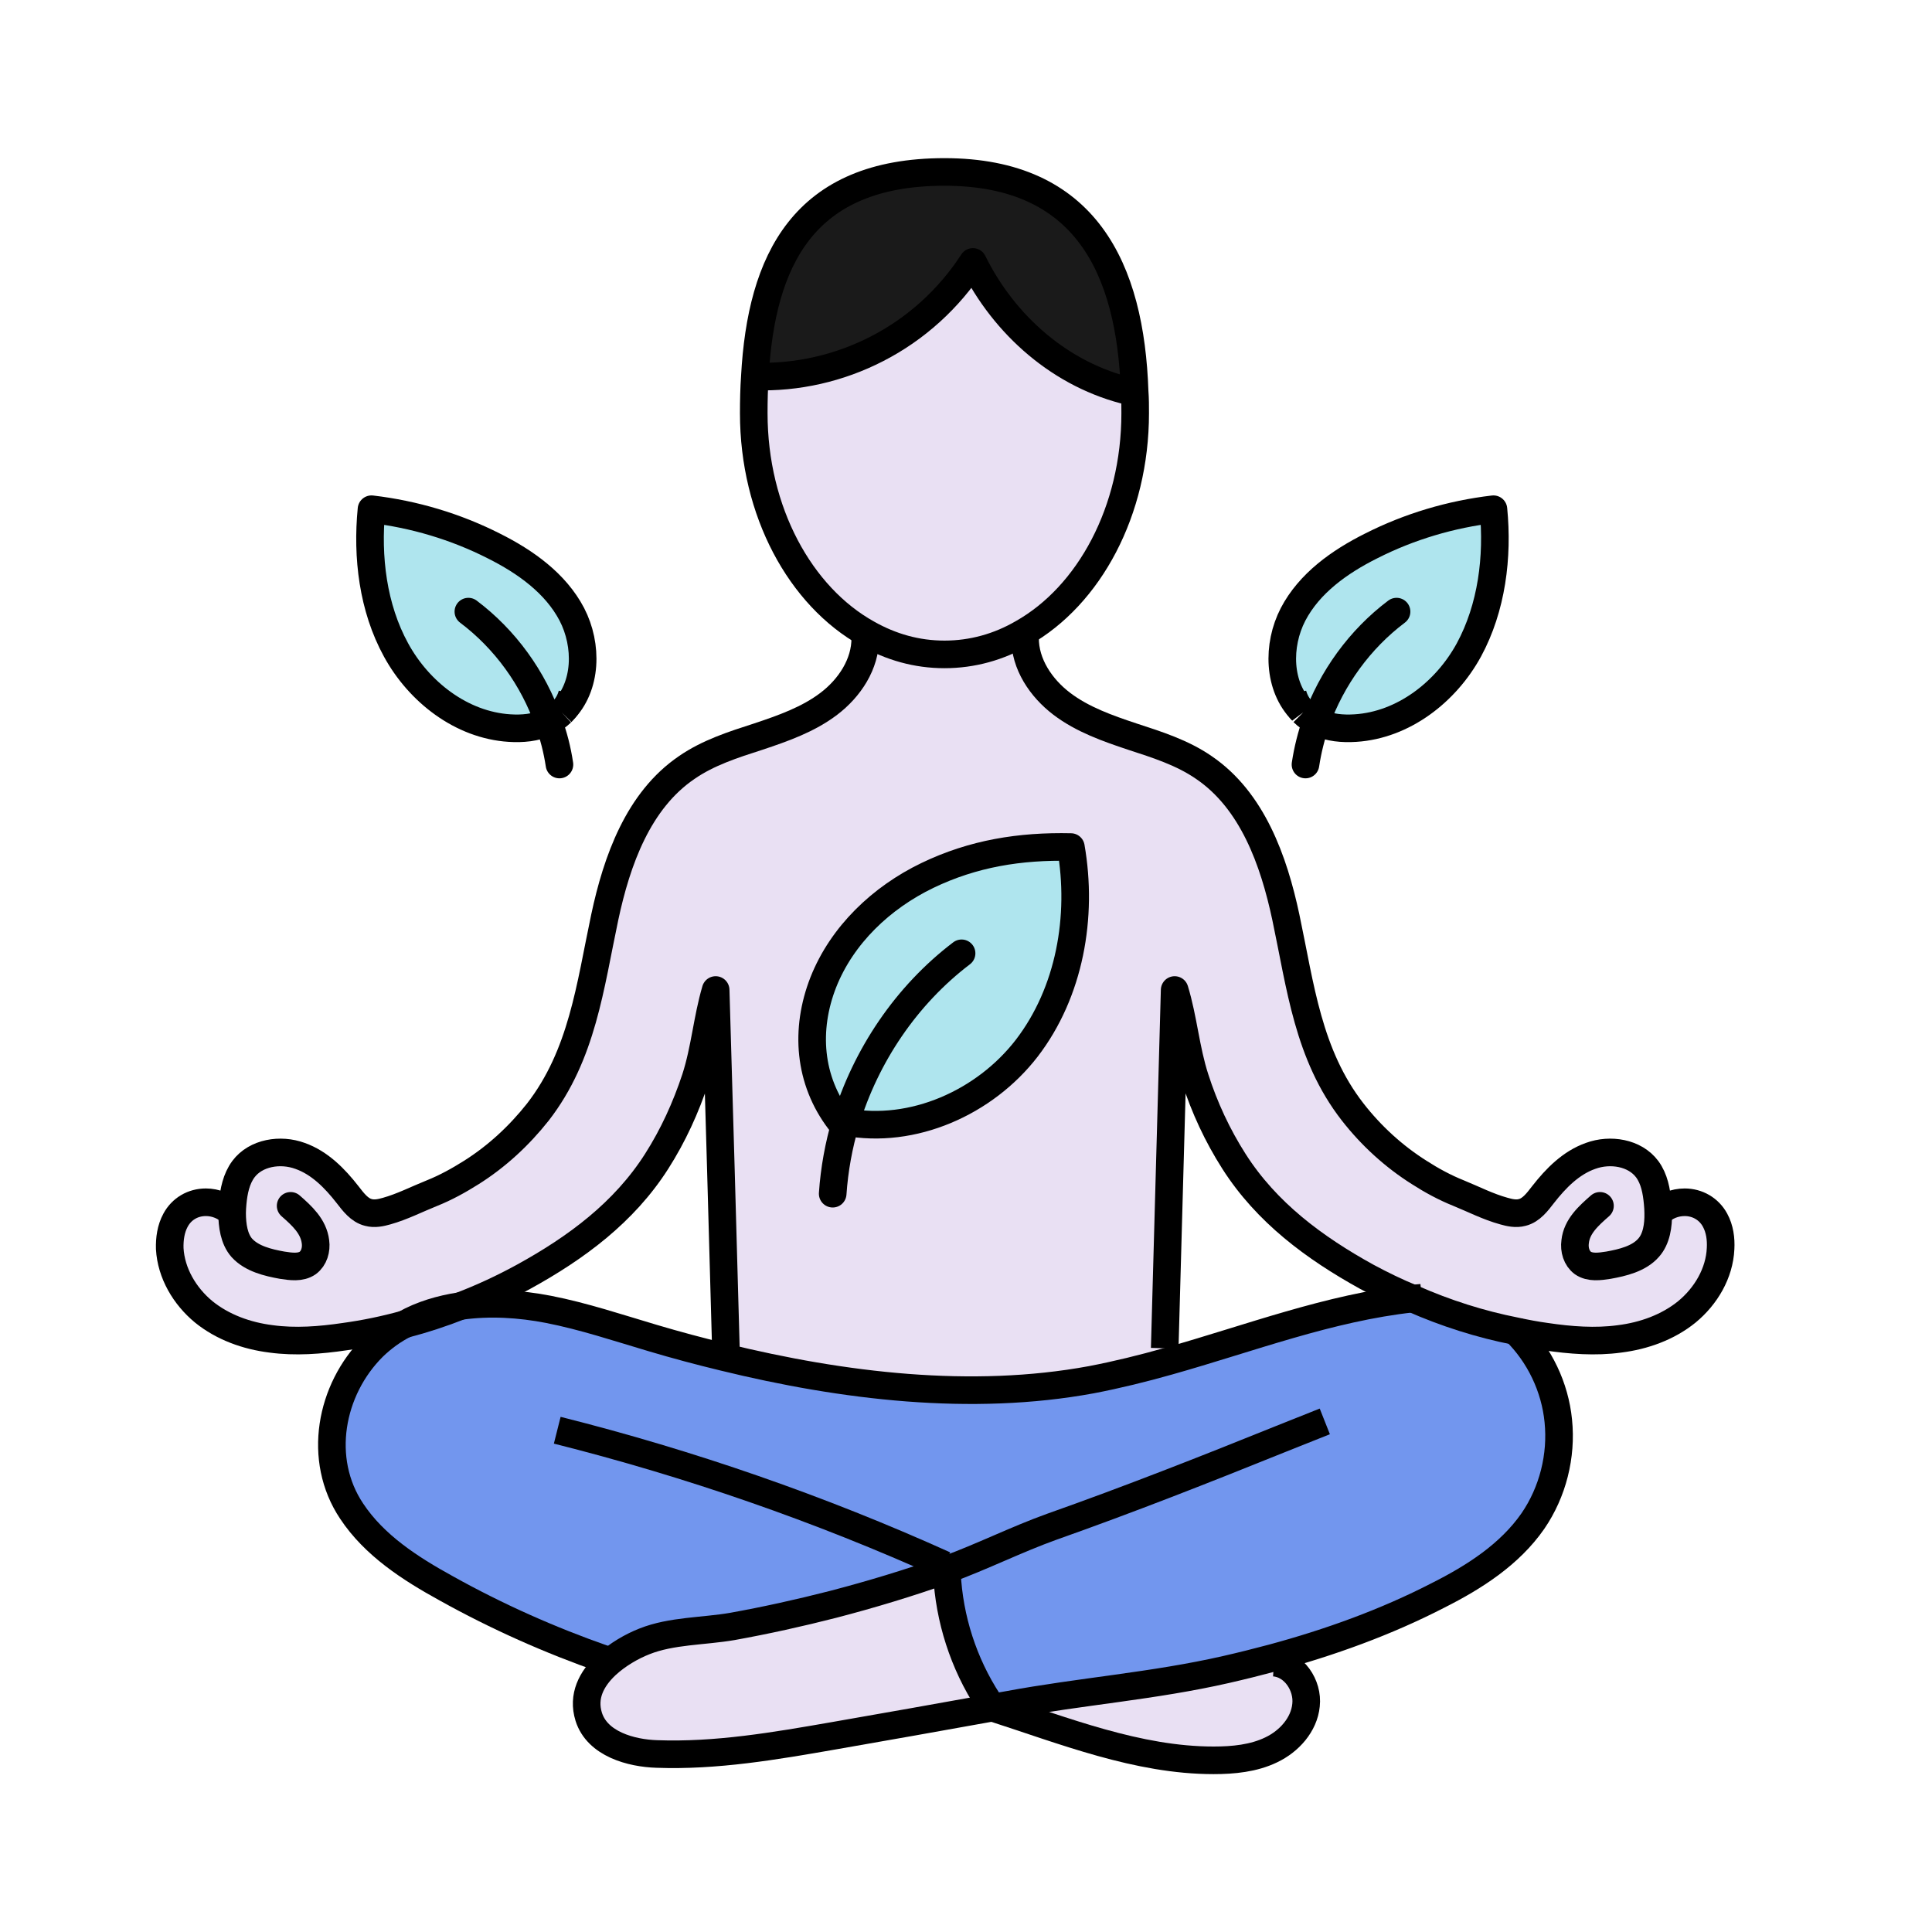
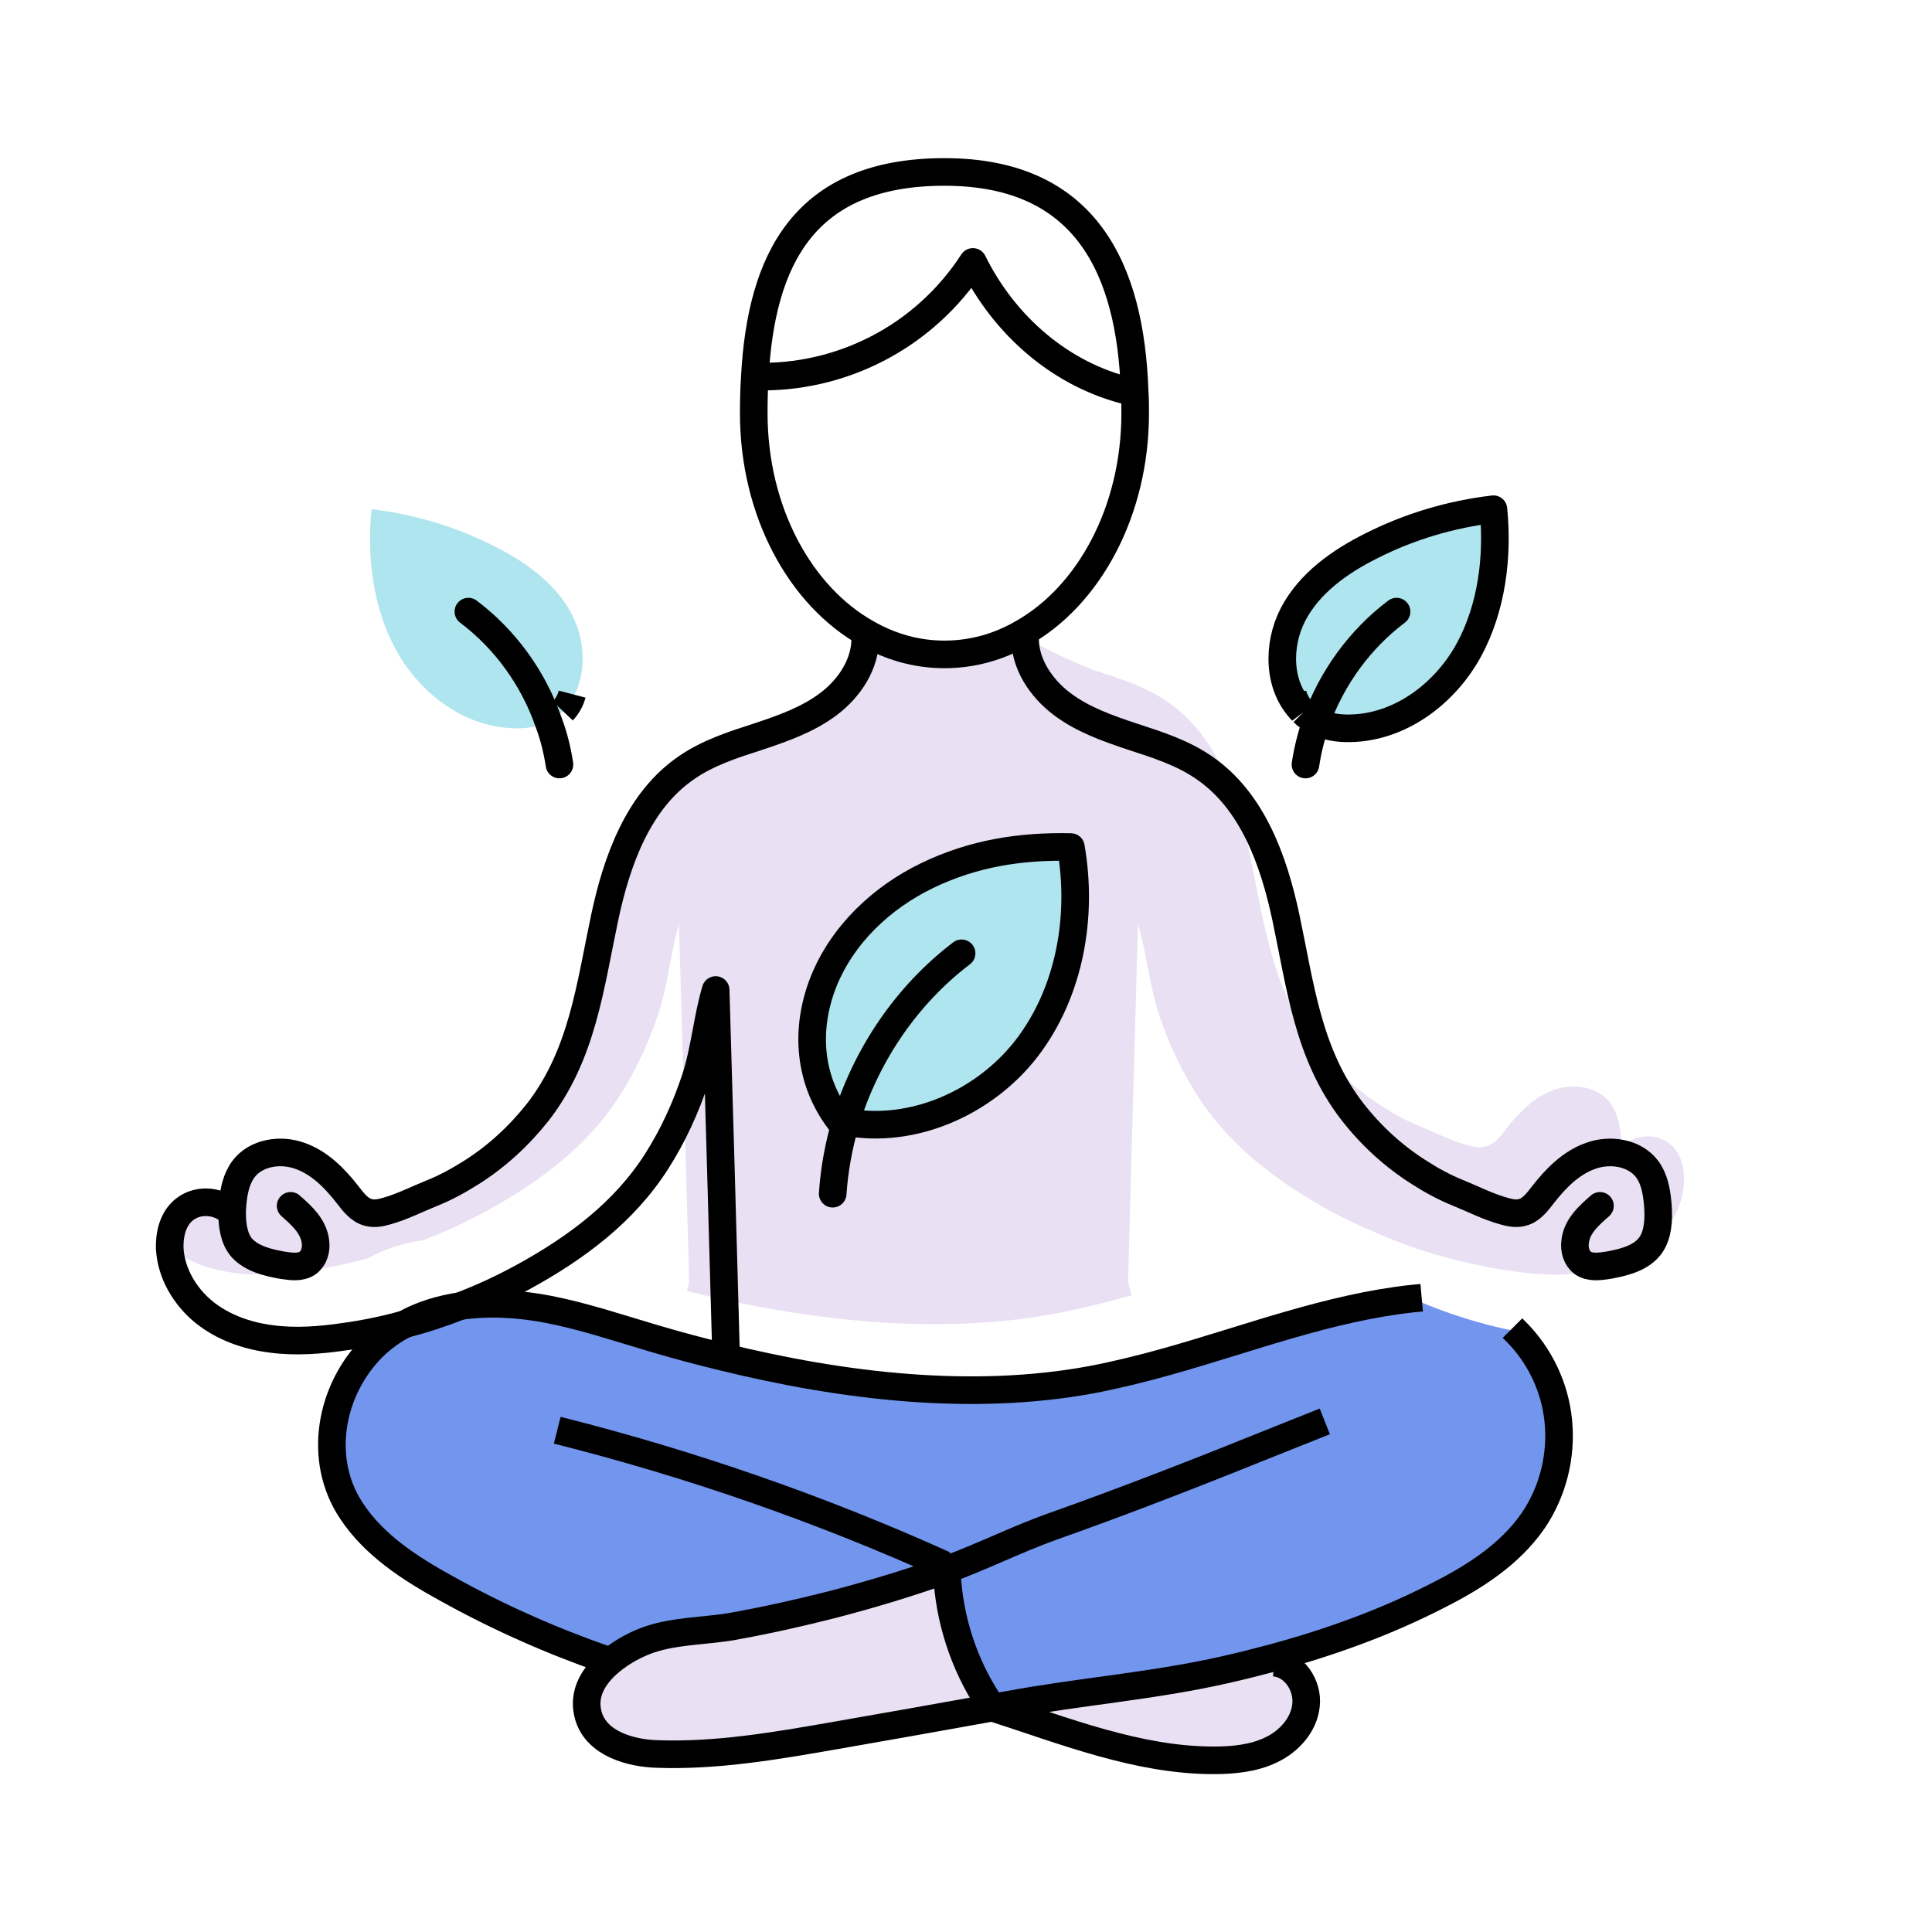
<svg xmlns="http://www.w3.org/2000/svg" id="Calque_3" data-name="Calque 3" viewBox="0 0 70 70">
  <g>
    <path d="M30.64,40.65c-.07-.01-.15-.02-.22-.04-1.12-1.47-1.26-3.31-.59-5.02.68-1.72,2.11-3.07,3.77-3.87s3.36-1.07,5.2-1.03c.44,2.52-.04,5.26-1.6,7.29-1.52,1.97-4.13,3.13-6.56,2.67Z" fill="#afe5ee" />
    <path d="M17.89,19.78c1.14.57,2.24,1.35,2.83,2.48.58,1.12.55,2.62-.33,3.5-.01.02-.02.03-.04.05-.14.13-.3.25-.48.34,0,.01-.03.01-.04.02-.43.2-.91.24-1.37.21-1.74-.11-3.28-1.31-4.11-2.83-.84-1.53-1.06-3.37-.89-5.1,1.54.18,3.05.63,4.43,1.33Z" fill="#afe5ee" />
    <path d="M47.18,25.76c-.88-.88-.91-2.38-.33-3.5.59-1.13,1.69-1.91,2.83-2.48,1.38-.7,2.89-1.15,4.43-1.33.17,1.73-.06,3.57-.89,5.1-.83,1.52-2.37,2.72-4.11,2.83-.46.03-.94-.01-1.37-.21-.02-.01-.03-.02-.05-.03-.17-.08-.34-.2-.47-.33-.02-.02-.03-.04-.04-.05Z" fill="#afe5ee" />
-     <path d="M41.11,14.19h-.14c-2.51-.58-4.58-2.39-5.72-4.7-.86,1.33-2.07,2.43-3.48,3.15-1.36.7-2.89,1.05-4.42,1,.23-4.2,1.75-7.41,6.87-7.41s6.74,3.5,6.89,7.96Z" fill="#1a1a1a" />
-     <path d="M41.13,14.97c0,3.55-1.67,6.61-4.08,7.97-.86.5-1.82.77-2.83.77s-1.94-.27-2.79-.75c-2.43-1.35-4.12-4.42-4.12-7.99,0-.45.01-.9.04-1.33,1.53.05,3.06-.3,4.42-1,1.41-.72,2.62-1.82,3.48-3.15,1.14,2.31,3.21,4.12,5.72,4.7h.14c.02.26.02.52.02.78Z" fill="#e9e0f3" />
    <path d="M36.52,61.77c-.19.03-.38.07-.57.1-.03.01-.07.01-.1.02l-.04-.24c-.9-1.38-1.42-3-1.5-4.64l-.04-.13c-1.35.48-2.71.89-4.09,1.25-1.21.31-2.43.58-3.65.8-1.05.18-2.2.15-3.18.54-.46.18-.98.48-1.39.86l-.05-.21c-1.98-.69-3.91-1.55-5.74-2.57-1.31-.72-2.61-1.56-3.43-2.8-1.25-1.87-.78-4.4.78-5.95.35-.34.73-.61,1.14-.82.69-.18,1.36-.4,2.02-.66,1.06-.15,2.16-.08,3.19.12,1.28.25,2.53.67,3.78,1.04.84.25,1.7.48,2.57.69,4.33,1.06,8.98,1.62,13.32.82.94-.18,1.87-.41,2.79-.67,2.95-.83,5.83-1.94,8.85-2.27,1.2.53,2.46.93,3.73,1.18.87.86,1.43,2.03,1.55,3.25.13,1.27-.2,2.58-.92,3.63-.84,1.21-2.12,2.03-3.43,2.69-1.9.98-3.93,1.71-6,2.27-.56.15-1.12.29-1.69.42-2.63.6-5.26.79-7.9,1.28Z" fill="#7296ee" />
    <path d="M46.16,60.24c.72.05,1.24.82,1.16,1.54-.07.71-.61,1.31-1.26,1.62-.64.31-1.38.38-2.09.38-2.75,0-5.41-1.07-8.02-1.91.19-.03.38-.07.57-.1,2.64-.49,5.27-.68,7.9-1.28.57-.13,1.13-.27,1.69-.42l.05.17Z" fill="#e9e0f3" />
    <path d="M35.81,61.65l.04.24c-1.88.34-3.75.67-5.64,1-2.12.37-4.27.74-6.42.66-.92-.03-2.15-.36-2.46-1.35-.23-.74.1-1.37.63-1.87.41-.38.93-.68,1.39-.86.98-.39,2.13-.36,3.18-.54,1.22-.22,2.44-.49,3.65-.8,1.38-.36,2.74-.77,4.09-1.25l.04.13c.08,1.64.6,3.26,1.5,4.64Z" fill="#e9e0f3" />
-     <path d="M30.42,40.61c.07.02.15.03.22.04,2.43.46,5.04-.7,6.56-2.67,1.56-2.03,2.04-4.77,1.6-7.29-1.84-.04-3.54.23-5.2,1.03s-3.09,2.15-3.77,3.87c-.67,1.71-.53,3.55.59,5.02ZM7.38,47.53c-.69-.57-1.18-1.4-1.23-2.29-.01-.35.04-.72.21-1.03.22-.41.63-.65,1.1-.65.35,0,.7.14.95.39,0-.12.01-.25.02-.36.04-.43.13-.88.39-1.23.45-.6,1.34-.74,2.05-.48.71.25,1.26.81,1.72,1.4.21.27.43.57.76.65.22.06.45.01.66-.05.57-.16,1.09-.43,1.64-.65.5-.2.97-.46,1.43-.75.92-.58,1.73-1.33,2.41-2.19,1.61-2.08,1.89-4.55,2.42-7.05.44-2.07,1.22-4.24,2.97-5.43.78-.54,1.69-.83,2.59-1.12.9-.3,1.81-.62,2.56-1.19s1.33-1.44,1.32-2.39l.08-.15c.85.48,1.8.75,2.79.75s1.97-.27,2.83-.77l.09.17c-.01.95.58,1.82,1.33,2.39s1.66.89,2.56,1.19c.89.29,1.81.58,2.59,1.12,1.75,1.19,2.53,3.36,2.97,5.43.53,2.5.8,4.97,2.42,7.05.67.86,1.49,1.61,2.41,2.19.45.29.93.55,1.43.75.54.22,1.06.49,1.64.65.21.06.44.11.66.05.33-.08.55-.38.76-.65.46-.59,1.01-1.15,1.72-1.4.71-.26,1.6-.12,2.05.48.26.35.34.8.38,1.23.01.11.02.23.02.36h.01c.24-.25.59-.39.95-.39.46,0,.88.24,1.1.65.17.31.22.68.2,1.03-.04.89-.53,1.72-1.22,2.29-.69.56-1.56.87-2.44.98-.88.12-1.78.05-2.66-.08-.37-.05-.74-.12-1.11-.2-1.27-.25-2.53-.65-3.73-1.18-.57-.23-1.12-.5-1.66-.79-1.9-1.05-3.63-2.33-4.81-4.18-.6-.94-1.07-1.95-1.41-3.01-.34-1.05-.42-2.15-.74-3.2-.12,4.33-.24,8.66-.36,12.98l.13.47c-.92.26-1.85.49-2.79.67-4.34.8-8.99.24-13.32-.82l.08-.32c-.12-4.32-.24-8.65-.37-12.98-.31,1.05-.39,2.15-.73,3.2-.35,1.06-.81,2.07-1.41,3.01-1.18,1.85-2.91,3.13-4.82,4.18-.73.4-1.5.76-2.29,1.06-.71.11-1.4.31-2.02.66-.72.2-1.45.35-2.18.45-.88.13-1.78.2-2.66.08-.88-.11-1.75-.42-2.44-.98Z" fill="#e9e0f3" />
+     <path d="M30.42,40.61c.07.02.15.03.22.04,2.43.46,5.04-.7,6.56-2.67,1.56-2.03,2.04-4.77,1.6-7.29-1.84-.04-3.54.23-5.2,1.03s-3.09,2.15-3.77,3.87c-.67,1.71-.53,3.55.59,5.02ZM7.38,47.53c-.69-.57-1.18-1.4-1.23-2.29-.01-.35.04-.72.21-1.03.22-.41.63-.65,1.1-.65.35,0,.7.14.95.39,0-.12.01-.25.02-.36.04-.43.13-.88.39-1.23.45-.6,1.34-.74,2.05-.48.71.25,1.26.81,1.72,1.4.21.27.43.57.76.65.22.06.45.01.66-.05.57-.16,1.09-.43,1.64-.65.5-.2.97-.46,1.43-.75.92-.58,1.73-1.33,2.41-2.19,1.61-2.08,1.89-4.55,2.42-7.05.44-2.07,1.22-4.24,2.97-5.43.78-.54,1.69-.83,2.59-1.12.9-.3,1.81-.62,2.56-1.19s1.33-1.44,1.32-2.39l.08-.15c.85.48,1.8.75,2.79.75s1.97-.27,2.83-.77l.09.17s1.66.89,2.56,1.19c.89.29,1.81.58,2.59,1.12,1.75,1.19,2.53,3.36,2.97,5.43.53,2.5.8,4.97,2.42,7.05.67.86,1.49,1.61,2.41,2.19.45.29.93.55,1.43.75.54.22,1.06.49,1.64.65.21.06.44.11.66.05.33-.08.55-.38.76-.65.46-.59,1.01-1.15,1.72-1.4.71-.26,1.6-.12,2.05.48.26.35.34.8.38,1.23.01.11.02.23.02.36h.01c.24-.25.59-.39.95-.39.46,0,.88.24,1.1.65.17.31.22.68.2,1.03-.04.89-.53,1.72-1.22,2.29-.69.56-1.56.87-2.44.98-.88.12-1.78.05-2.66-.08-.37-.05-.74-.12-1.11-.2-1.27-.25-2.53-.65-3.73-1.18-.57-.23-1.12-.5-1.66-.79-1.9-1.05-3.63-2.33-4.81-4.18-.6-.94-1.07-1.95-1.41-3.01-.34-1.05-.42-2.15-.74-3.2-.12,4.33-.24,8.66-.36,12.98l.13.47c-.92.26-1.85.49-2.79.67-4.34.8-8.99.24-13.32-.82l.08-.32c-.12-4.32-.24-8.65-.37-12.98-.31,1.05-.39,2.15-.73,3.2-.35,1.06-.81,2.07-1.41,3.01-1.18,1.85-2.91,3.13-4.82,4.18-.73.4-1.5.76-2.29,1.06-.71.11-1.4.31-2.02.66-.72.2-1.45.35-2.18.45-.88.13-1.78.2-2.66.08-.88-.11-1.75-.42-2.44-.98Z" fill="#e9e0f3" />
  </g>
  <g>
    <path d="M37.14,23.11c-.01.95.58,1.82,1.33,2.39s1.66.89,2.56,1.19c.89.29,1.81.58,2.59,1.12,1.75,1.19,2.53,3.36,2.97,5.43.53,2.5.8,4.97,2.42,7.05.67.86,1.49,1.61,2.41,2.19.45.29.93.55,1.43.75.54.22,1.06.49,1.64.65.21.06.44.11.66.05.33-.08.55-.38.76-.65.46-.59,1.01-1.15,1.72-1.4.71-.26,1.6-.12,2.05.48.26.35.34.8.38,1.23.01.11.02.23.02.36.01.44-.06.94-.35,1.26-.35.4-.95.54-1.45.63-.32.05-.67.1-.93-.08-.23-.17-.32-.48-.28-.77.06-.56.49-.94.9-1.3" fill="none" stroke="#000" stroke-linecap="round" stroke-linejoin="round" />
-     <path d="M42.2,48.85c.12-4.32.24-8.65.36-12.98.32,1.05.4,2.15.74,3.2.34,1.06.81,2.07,1.41,3.01,1.18,1.85,2.91,3.13,4.81,4.18.54.29,1.09.56,1.66.79,1.2.53,2.46.93,3.73,1.18.37.08.74.15,1.11.2.88.13,1.78.2,2.66.08.88-.11,1.75-.42,2.44-.98.69-.57,1.18-1.4,1.22-2.29.02-.35-.03-.72-.2-1.03-.22-.41-.64-.65-1.1-.65-.36,0-.71.14-.95.39" fill="none" stroke="#000" stroke-linejoin="round" />
    <path d="M31.35,23.11c.01.95-.57,1.82-1.32,2.39s-1.66.89-2.56,1.19c-.9.29-1.81.58-2.59,1.12-1.75,1.19-2.53,3.36-2.97,5.43-.53,2.5-.81,4.97-2.42,7.05-.68.86-1.49,1.61-2.41,2.19-.46.29-.93.55-1.43.75-.55.22-1.07.49-1.64.65-.21.06-.44.11-.66.05-.33-.08-.55-.38-.76-.65-.46-.59-1.01-1.15-1.72-1.4-.71-.26-1.6-.12-2.05.48-.26.35-.35.8-.39,1.23-.01.11-.02.24-.02.36,0,.45.07.94.35,1.26.36.4.96.54,1.46.63.32.05.67.1.93-.08.23-.17.32-.48.28-.77-.07-.56-.49-.94-.9-1.3" fill="none" stroke="#000" stroke-linecap="round" stroke-linejoin="round" />
    <path d="M26.3,48.85c-.12-4.32-.24-8.65-.37-12.98-.31,1.05-.39,2.15-.73,3.2-.35,1.06-.81,2.07-1.41,3.01-1.18,1.85-2.91,3.13-4.82,4.18-.73.4-1.5.76-2.29,1.06-.66.26-1.33.48-2.02.66-.72.2-1.45.35-2.18.45-.88.13-1.78.2-2.66.08-.88-.11-1.75-.42-2.44-.98-.69-.57-1.18-1.4-1.23-2.29-.01-.35.04-.72.21-1.03.22-.41.63-.65,1.1-.65.35,0,.7.14.95.39" fill="none" stroke="#000" stroke-linejoin="round" />
    <path d="M21.91,60.12c-1.98-.69-3.91-1.55-5.74-2.57-1.31-.72-2.61-1.56-3.43-2.8-1.25-1.87-.78-4.4.78-5.95.35-.34.73-.61,1.14-.82.62-.35,1.31-.55,2.02-.66,1.06-.15,2.16-.08,3.19.12,1.28.25,2.53.67,3.78,1.04.84.25,1.7.48,2.57.69,4.33,1.06,8.98,1.62,13.32.82.94-.18,1.87-.41,2.79-.67,2.95-.83,5.83-1.94,8.85-2.27l.33-.03" fill="none" stroke="#000" stroke-linejoin="round" />
    <path d="M54.8,48.12l.11.11c.87.86,1.43,2.03,1.55,3.25.13,1.27-.2,2.58-.92,3.63-.84,1.21-2.12,2.03-3.43,2.69-1.9.98-3.93,1.71-6,2.27-.56.15-1.12.29-1.69.42-2.63.6-5.26.79-7.9,1.28-.19.03-.38.07-.57.1-.03.01-.07.01-.1.02-1.88.34-3.75.67-5.64,1-2.12.37-4.27.74-6.42.66-.92-.03-2.15-.36-2.46-1.35-.23-.74.1-1.37.63-1.87.41-.38.93-.68,1.39-.86.98-.39,2.13-.36,3.18-.54,1.22-.22,2.44-.49,3.65-.8,1.38-.36,2.74-.77,4.09-1.25,0,0,.02-.01.03-.01,1.29-.47,2.52-1.09,3.8-1.55,2.8-.99,5.57-2.08,8.32-3.19.53-.21,1.05-.42,1.58-.63" fill="none" stroke="#000" stroke-linejoin="round" />
    <path d="M20.19,51.82c4.81,1.21,9.51,2.84,14.03,4.88" fill="none" stroke="#000" stroke-linejoin="round" />
    <path d="M46.16,60.24c.72.05,1.24.82,1.16,1.54-.07.71-.61,1.31-1.26,1.62-.64.31-1.38.38-2.09.38-2.75,0-5.41-1.07-8.02-1.91" fill="none" stroke="#000" stroke-linejoin="round" />
    <path d="M34.31,57.01c.08,1.64.6,3.26,1.5,4.64" fill="none" stroke="#000" stroke-linejoin="round" />
    <path d="M41.11,14.19c.02.26.02.52.02.78,0,3.55-1.67,6.61-4.08,7.97-.86.5-1.82.77-2.83.77s-1.94-.27-2.79-.75c-2.43-1.35-4.12-4.42-4.12-7.99,0-.45.01-.9.04-1.33.23-4.2,1.75-7.41,6.87-7.41s6.74,3.5,6.89,7.96Z" fill="none" stroke="#000" stroke-linejoin="round" />
    <path d="M27.19,13.64s.1.01.16,0c1.53.05,3.06-.3,4.42-1,1.41-.72,2.62-1.82,3.48-3.15,1.14,2.31,3.21,4.12,5.72,4.7" fill="none" stroke="#000" stroke-linejoin="round" />
    <path d="M30.42,40.61c.07.02.15.03.22.04,2.43.46,5.04-.7,6.56-2.67,1.56-2.03,2.04-4.77,1.6-7.29-1.84-.04-3.54.23-5.2,1.03s-3.09,2.15-3.77,3.87c-.67,1.71-.53,3.55.59,5.02Z" fill="none" stroke="#000" stroke-linejoin="round" />
    <path d="M34.84,34.54c-2,1.52-3.47,3.7-4.2,6.11-.25.84-.41,1.72-.47,2.6" fill="none" stroke="#000" stroke-linecap="round" stroke-linejoin="round" />
    <path d="M20.39,25.76c.16-.17.28-.38.34-.61" fill="none" stroke="#000" stroke-linejoin="round" />
-     <path d="M20.35,25.81s.03-.03.04-.05c.88-.88.91-2.38.33-3.5-.59-1.13-1.69-1.91-2.83-2.48-1.38-.7-2.89-1.15-4.43-1.33-.17,1.73.05,3.57.89,5.1.83,1.52,2.37,2.72,4.11,2.83.46.03.94-.01,1.37-.21.01-.01.03-.01.04-.02.18-.09.34-.21.48-.34" fill="none" stroke="#000" stroke-linejoin="round" />
    <path d="M16.97,22.16c1.33,1,2.35,2.41,2.9,3.99.19.5.32,1.02.4,1.55" fill="none" stroke="#000" stroke-linecap="round" stroke-linejoin="round" />
    <path d="M47.18,25.76c-.16-.17-.28-.38-.34-.61" fill="none" stroke="#000" stroke-linejoin="round" />
    <path d="M47.22,25.81s-.03-.04-.04-.05c-.88-.88-.91-2.38-.33-3.5.59-1.13,1.69-1.91,2.83-2.48,1.38-.7,2.89-1.15,4.43-1.33.17,1.73-.06,3.57-.89,5.1-.83,1.52-2.37,2.72-4.11,2.83-.46.03-.94-.01-1.37-.21-.02-.01-.03-.02-.05-.03-.17-.08-.34-.2-.47-.33" fill="none" stroke="#000" stroke-linejoin="round" />
    <path d="M50.6,22.16c-1.33,1-2.35,2.41-2.91,3.98-.18.51-.31,1.03-.39,1.56" fill="none" stroke="#000" stroke-linecap="round" stroke-linejoin="round" />
  </g>
</svg>